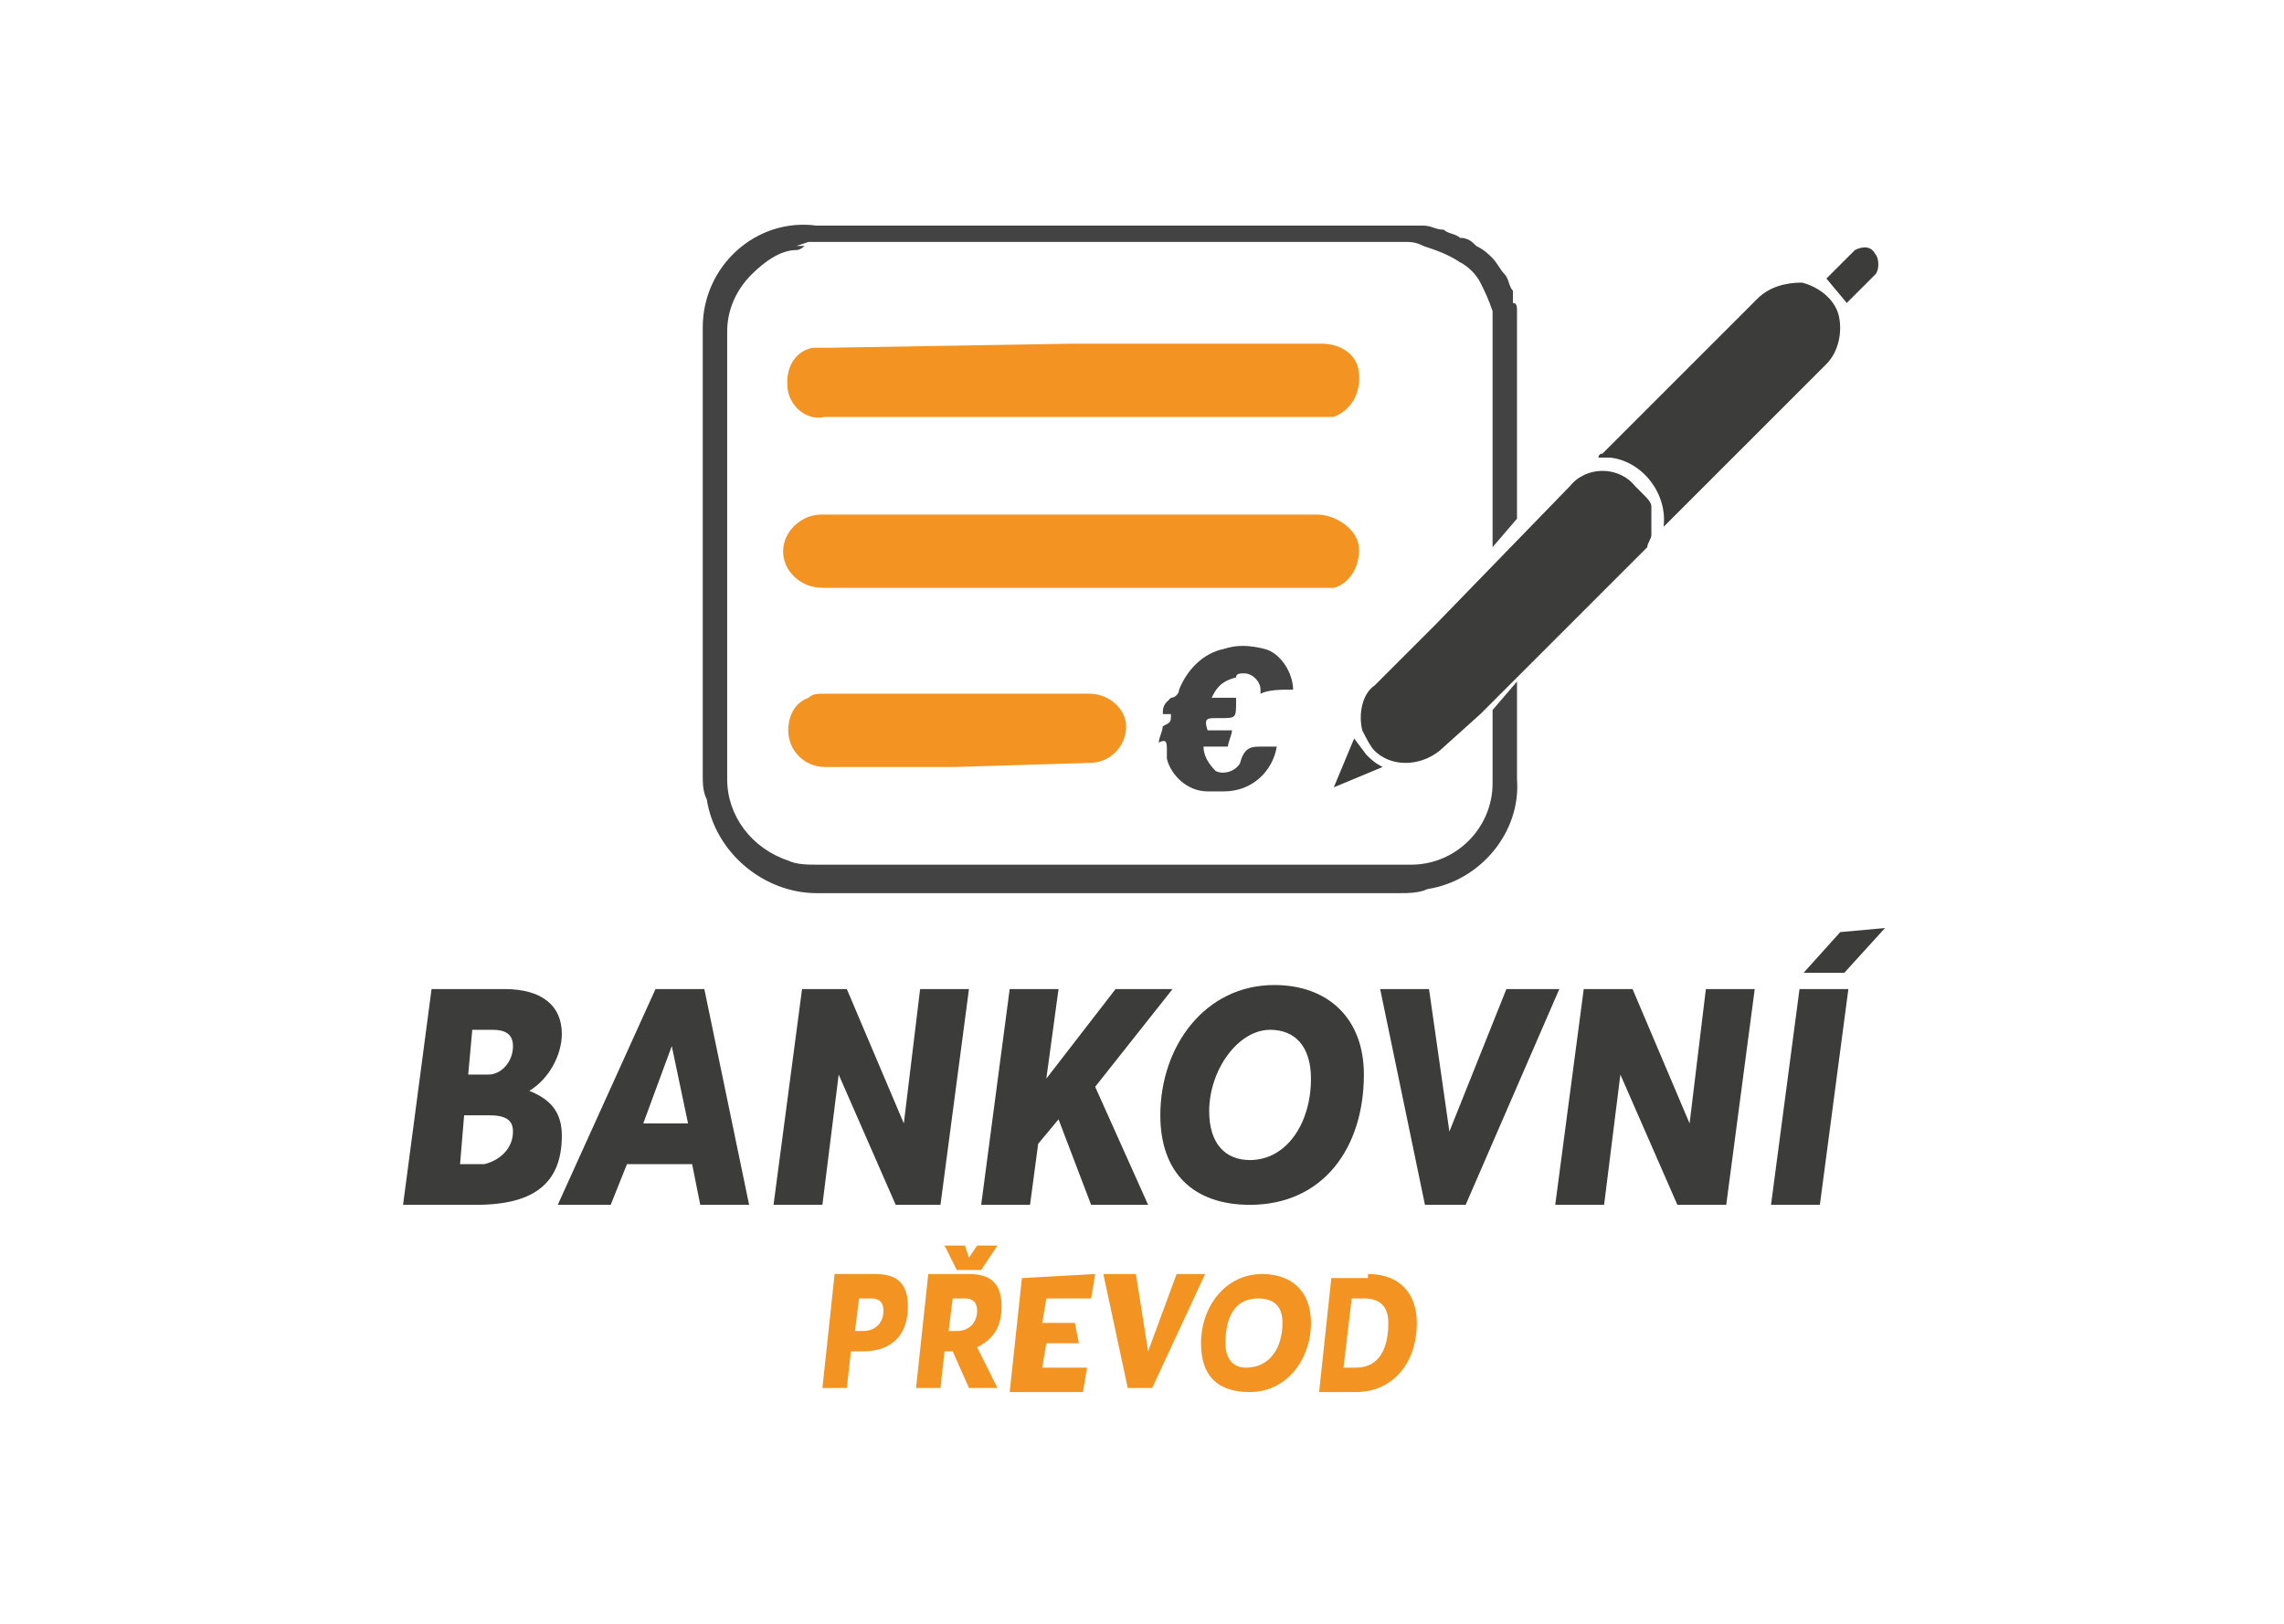
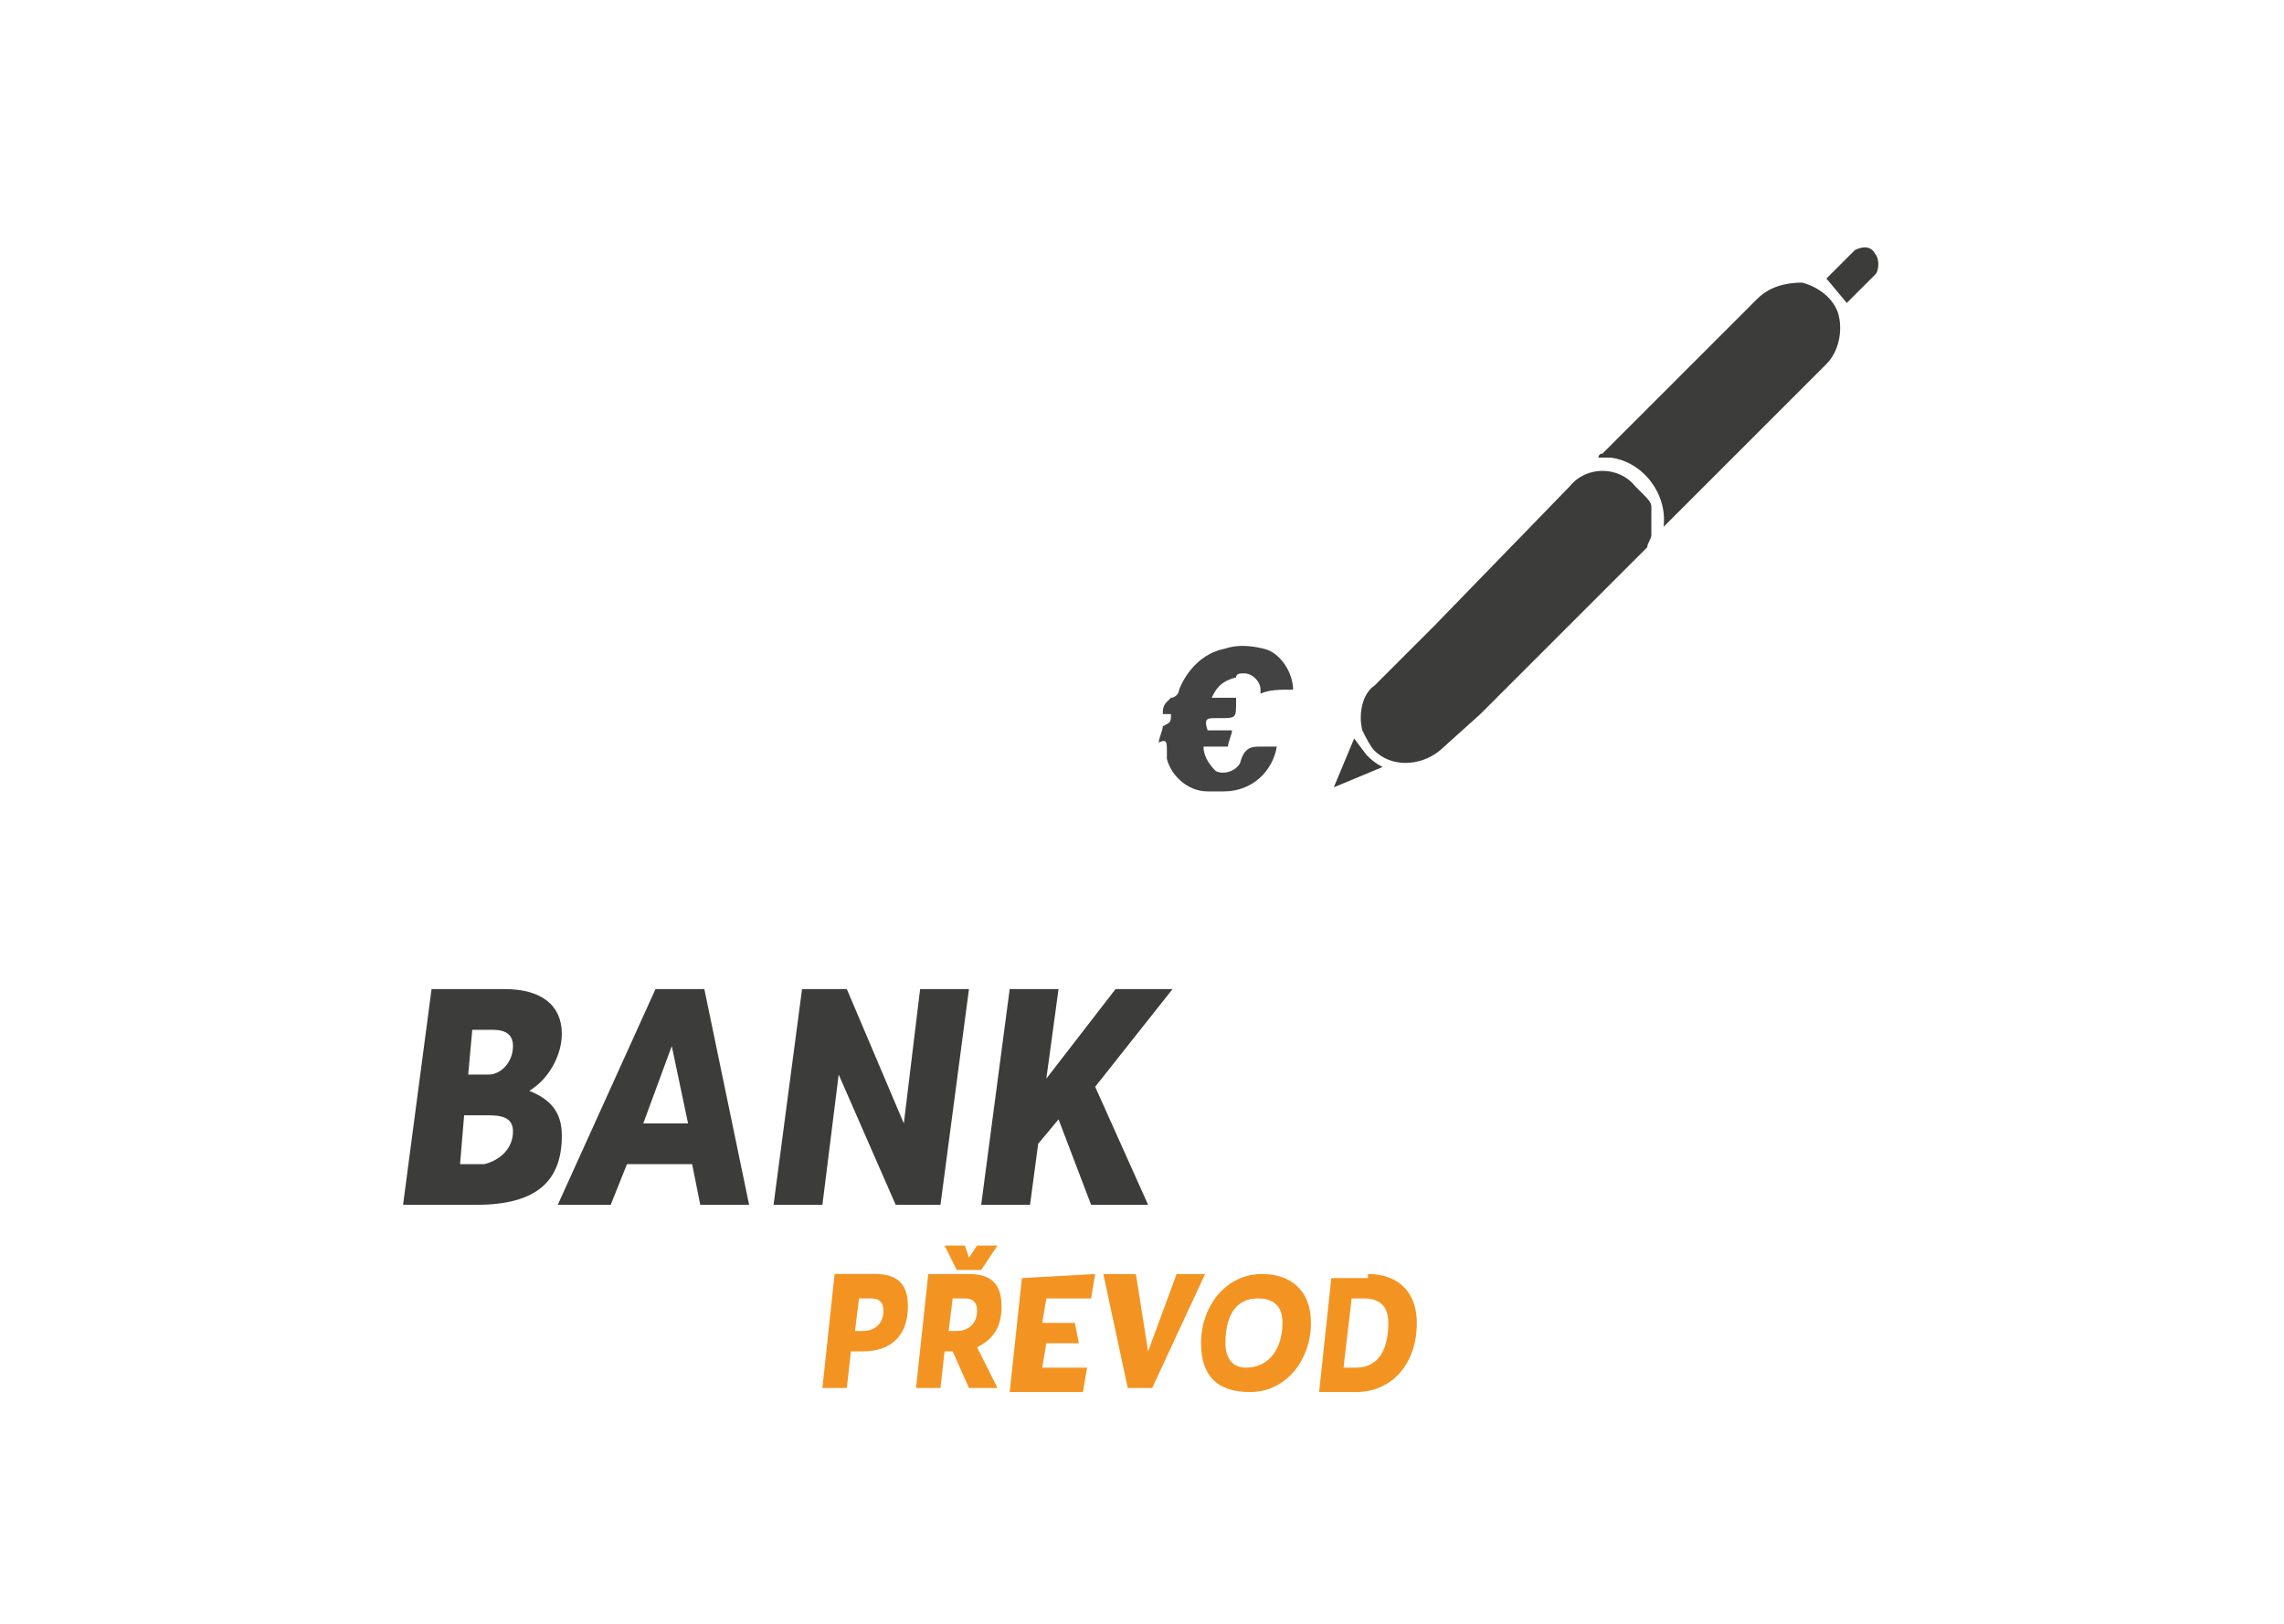
<svg xmlns="http://www.w3.org/2000/svg" version="1.1" id="Layer_1" x="0" y="0" viewBox="0 0 56.1 39.9" xml:space="preserve">
  <style>.st0{fill:#3c3c3b}.st1{fill:#434343}.st2{fill:#f39422}.st3{enable-background:new}</style>
  <g id="Group_52_00000096774780965563425620000016865856180375174806_" transform="translate(-659.453 -29.831)">
    <g id="Group_51_00000178197949957133963420000010622127301434771633_" transform="translate(677.014 35.174)">
      <path id="Path_60_00000052787257446532794750000000690385227439331503_" class="st0" d="M23 7.4v.4c0 .1-.1.2-.1.3l-.2.2-3.9 3.9-1 .9c-.5.4-1.2.4-1.6 0-.1-.1-.2-.3-.3-.5-.1-.4 0-.9.3-1.1l1.5-1.5L21 6.6c.4-.5 1.2-.5 1.6 0l.2.2c.1.1.2.2.2.3zq0-.15 0 0" />
-       <path id="Path_61_00000087385917808220086990000008874760968840984236_" class="st1" d="M19.1 12.1v1.8c0 1.1-.9 2-2 2H2.5c-.2 0-.5 0-.7-.1-.9-.3-1.5-1.1-1.5-2v-11c0-.5.2-1 .6-1.4.3-.3.7-.6 1.1-.6.1 0 .2-.1.2-.1H2l.3-.1h14.6c.2 0 .3 0 .5.1.3.1.6.2.9.4.2.1.4.3.5.5s.2.4.3.7v5.8l.6-.7V2.3c0-.1 0-.2-.1-.2v-.3c-.1-.1-.1-.3-.2-.4s-.2-.3-.3-.4-.2-.2-.4-.3c-.1-.1-.2-.2-.4-.2-.1-.1-.3-.1-.4-.2-.2 0-.3-.1-.5-.1H2.5C1 0-.3 1.2-.3 2.7v11c0 .2 0 .4.1.6.2 1.3 1.4 2.3 2.7 2.3h14.3c.2 0 .5 0 .7-.1 1.3-.2 2.3-1.4 2.2-2.7v-2.4z" />
      <path id="Path_62_00000173864648704996455190000002423222340627595169_" class="st0" d="M23.3 7.6c.1-.8-.5-1.6-1.3-1.7h-.3s0-.1.1-.1L25.6 2c.3-.3.7-.4 1.1-.4.4.1.8.4.9.8s0 .9-.3 1.2l-3.2 3.2zm4.5-5.5-.5-.6.7-.7c.2-.1.4-.1.5.1.1.1.1.4 0 .5zM15.7 12.8l.3.4c.1.1.2.2.4.3l-1.2.5z" />
-       <path id="Path_63_00000055664631453257232580000005017760856502561968_" class="st2" d="M8.8 9.1h-6c-.2 0-.4 0-.6-.1-.4-.2-.6-.6-.5-1s.5-.7.9-.7h12.2c.4 0 .9.3 1 .7.1.5-.2 1-.6 1.1zm0-6h6.1c.4 0 .8.2.9.6.1.5-.1 1-.6 1.2H2.7c-.4.1-.8-.2-.9-.6-.1-.5.1-1 .6-1.1h.4zM5.9 13.5H2.7c-.5 0-.9-.4-.9-.9 0-.4.2-.7.5-.8.1-.1.2-.1.4-.1h6.5c.5 0 .9.4.9.8 0 .5-.4.9-.9.9z" />
      <path id="Path_64_00000046312234964375348470000016134415424642540692_" class="st1" d="M12.2 11.8h.6v.1c0 .4 0 .4-.4.4h-.1c-.2 0-.3 0-.2.3h.6c0 .1-.1.3-.1.4H12q0 .3.3.6c.2.1.5 0 .6-.2.1-.4.3-.4.5-.4h.4c-.1.6-.6 1.1-1.3 1.1h-.4c-.5 0-.9-.4-1-.8v-.2c0-.2 0-.3-.2-.2 0-.1.1-.3.1-.4.2-.1.2-.1.2-.3H11c0-.1 0-.2.1-.3l.1-.1c.1 0 .2-.1.2-.2.2-.5.6-.9 1.1-1 .3-.1.6-.1 1 0s.7.6.7 1c-.3 0-.6 0-.8.1v-.1c0-.2-.2-.4-.4-.4-.1 0-.2 0-.2.1-.4.1-.5.3-.6.5" />
    </g>
  </g>
  <g class="st3">
    <path class="st0" d="M12.4 24.3c.9 0 1.4.4 1.4 1.1 0 .5-.3 1.1-.8 1.4.5.2.8.5.8 1.1 0 1.1-.6 1.7-2.1 1.7H9.9l.7-5.3zm.2 3.5c0-.3-.2-.4-.6-.4h-.6l-.1 1.2h.6c.4-.1.7-.4.7-.8m0-2.1c0-.3-.2-.4-.5-.4h-.5l-.1 1.1h.5c.3 0 .6-.3.6-.7m4.7-1.4 1.1 5.3h-1.2l-.2-1h-1.6l-.4 1h-1.3l2.4-5.3zm-.8 1.4-.7 1.9h1.1zm4.3-1.4 1.4 3.3.4-3.3h1.2l-.7 5.3H22l-1.4-3.2-.4 3.2H19l.7-5.3zm7.4 5.3h-1.4l-.8-2.1-.5.6-.2 1.5h-1.2l.7-5.3H26l-.3 2.2 1.7-2.2h1.4l-1.9 2.4z" />
-     <path class="st0" d="M28.5 27.4c0-1.7 1.1-3.2 2.8-3.2 1.3 0 2.2.8 2.2 2.2 0 1.8-1 3.2-2.8 3.2-1.4 0-2.2-.8-2.2-2.2m3.7-.9c0-.8-.4-1.2-1-1.2-.8 0-1.5 1-1.5 2 0 .8.4 1.2 1 1.2.9 0 1.5-.9 1.5-2m2.9-2.2.5 3.5 1.4-3.5h1.3L36 29.6h-1l-1.1-5.3zm5 0 1.4 3.3.4-3.3h1.2l-.7 5.3h-1.2l-1.4-3.2-.4 3.2h-1.2l.7-5.3zm5.3 0-.7 5.3h-1.2l.7-5.3zm.9-1.5-1 1.1h-1l.9-1z" />
  </g>
  <g class="st3">
    <path class="st2" d="M21.5 31.3c.6 0 .8.3.8.8 0 .7-.4 1.1-1.1 1.1h-.3l-.1.9h-.6l.3-2.8zm.2.9q0-.3-.3-.3h-.3l-.1.8h.2c.3 0 .5-.2.5-.5m2.1-.9c.6 0 .8.3.8.8s-.2.8-.6 1l.5 1h-.7l-.4-.9h-.2l-.1.9h-.6l.3-2.8zm-.1-.7.1.3.2-.3h.5l-.4.6h-.6l-.3-.6zm.3 1.6q0-.3-.3-.3h-.3l-.1.8h.2c.3 0 .5-.2.5-.5m2.9-.9-.1.6h-1.1l-.1.6h.8l.1.5h-.8l-.1.6h1.1l-.1.6h-1.8l.3-2.8zm1 0 .3 1.9.7-1.9h.7l-1.3 2.8h-.6l-.6-2.8zm1.6 1.7c0-.9.6-1.7 1.5-1.7.7 0 1.2.4 1.2 1.2 0 .9-.6 1.7-1.5 1.7q-1.2 0-1.2-1.2m2-.5q0-.6-.6-.6c-.6 0-.8.5-.8 1.1 0 .4.2.6.5.6.6 0 .9-.5.9-1.1m2.1-1.2c.8 0 1.2.5 1.2 1.2 0 1-.6 1.7-1.5 1.7h-.9l.3-2.8h.9zm.5 1.2q0-.6-.6-.6h-.3l-.2 1.7h.3c.6 0 .8-.5.8-1.1" />
  </g>
</svg>